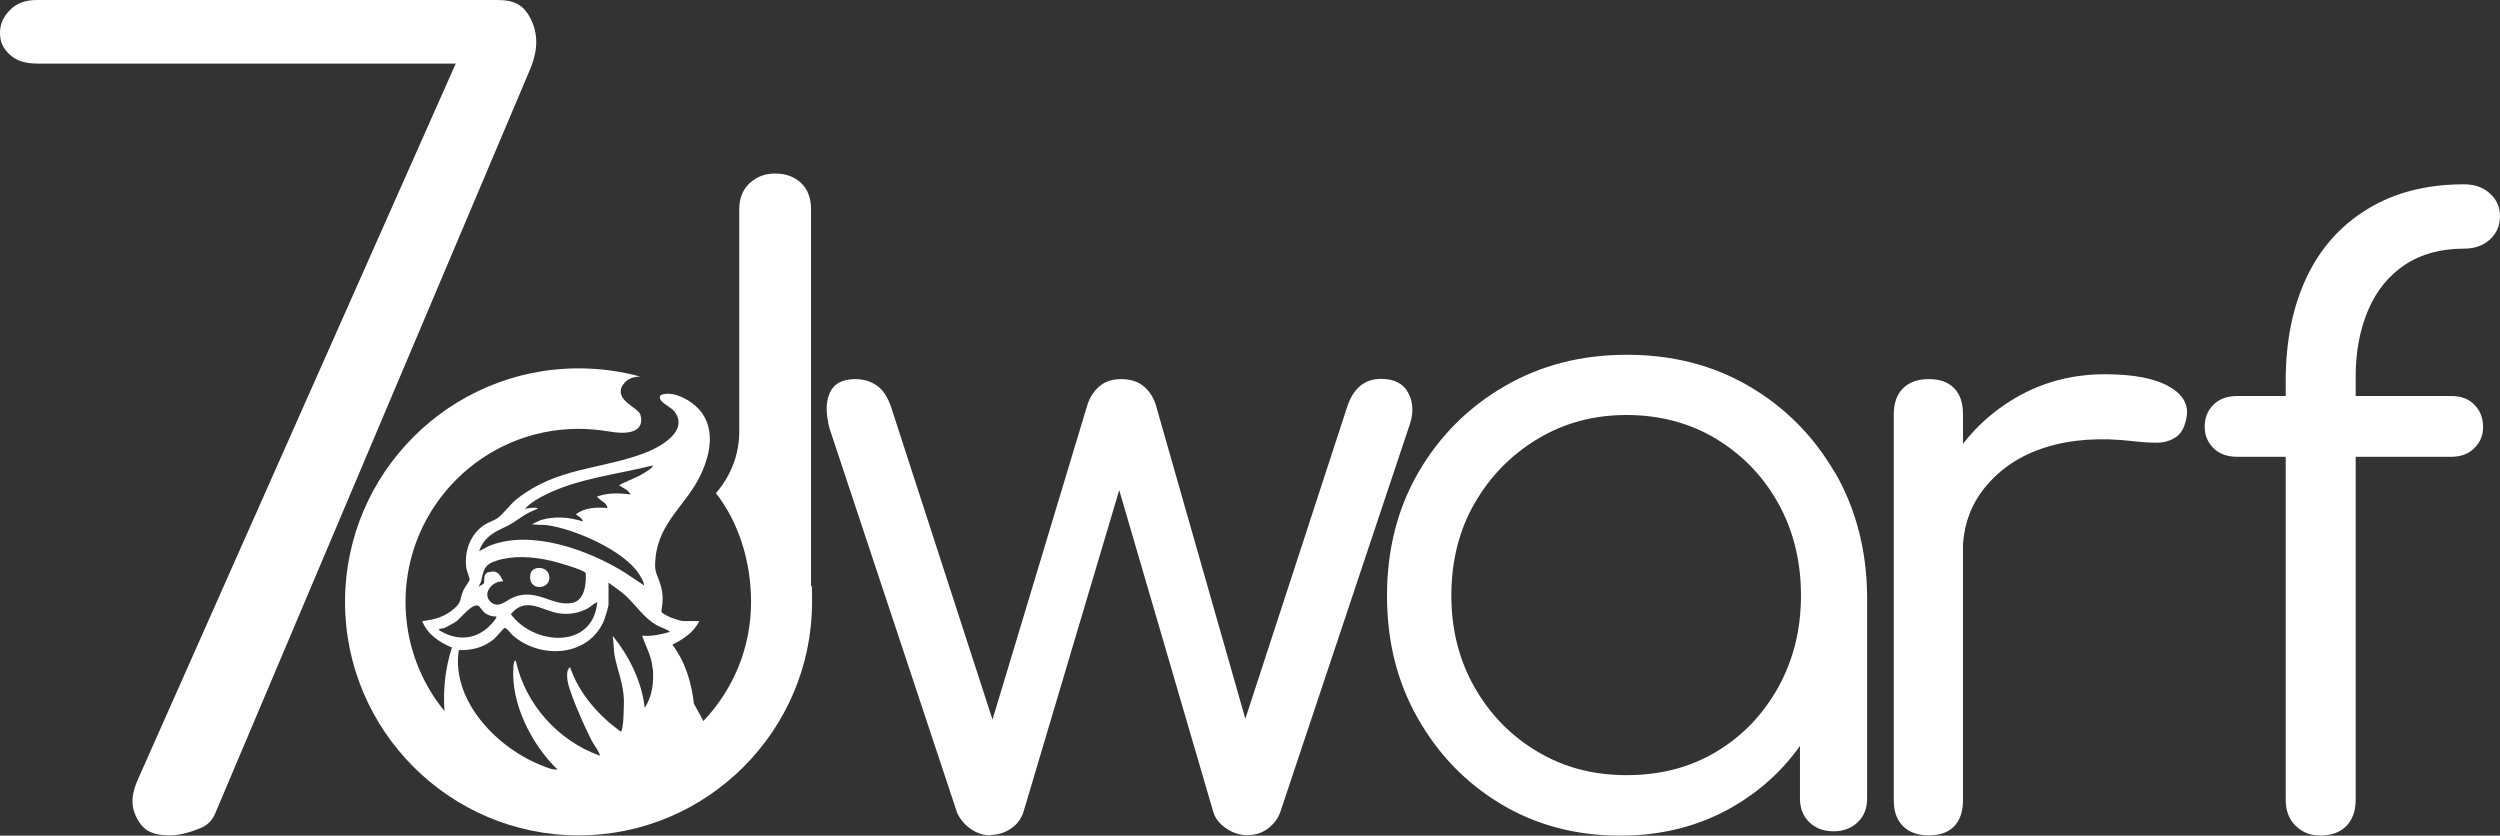
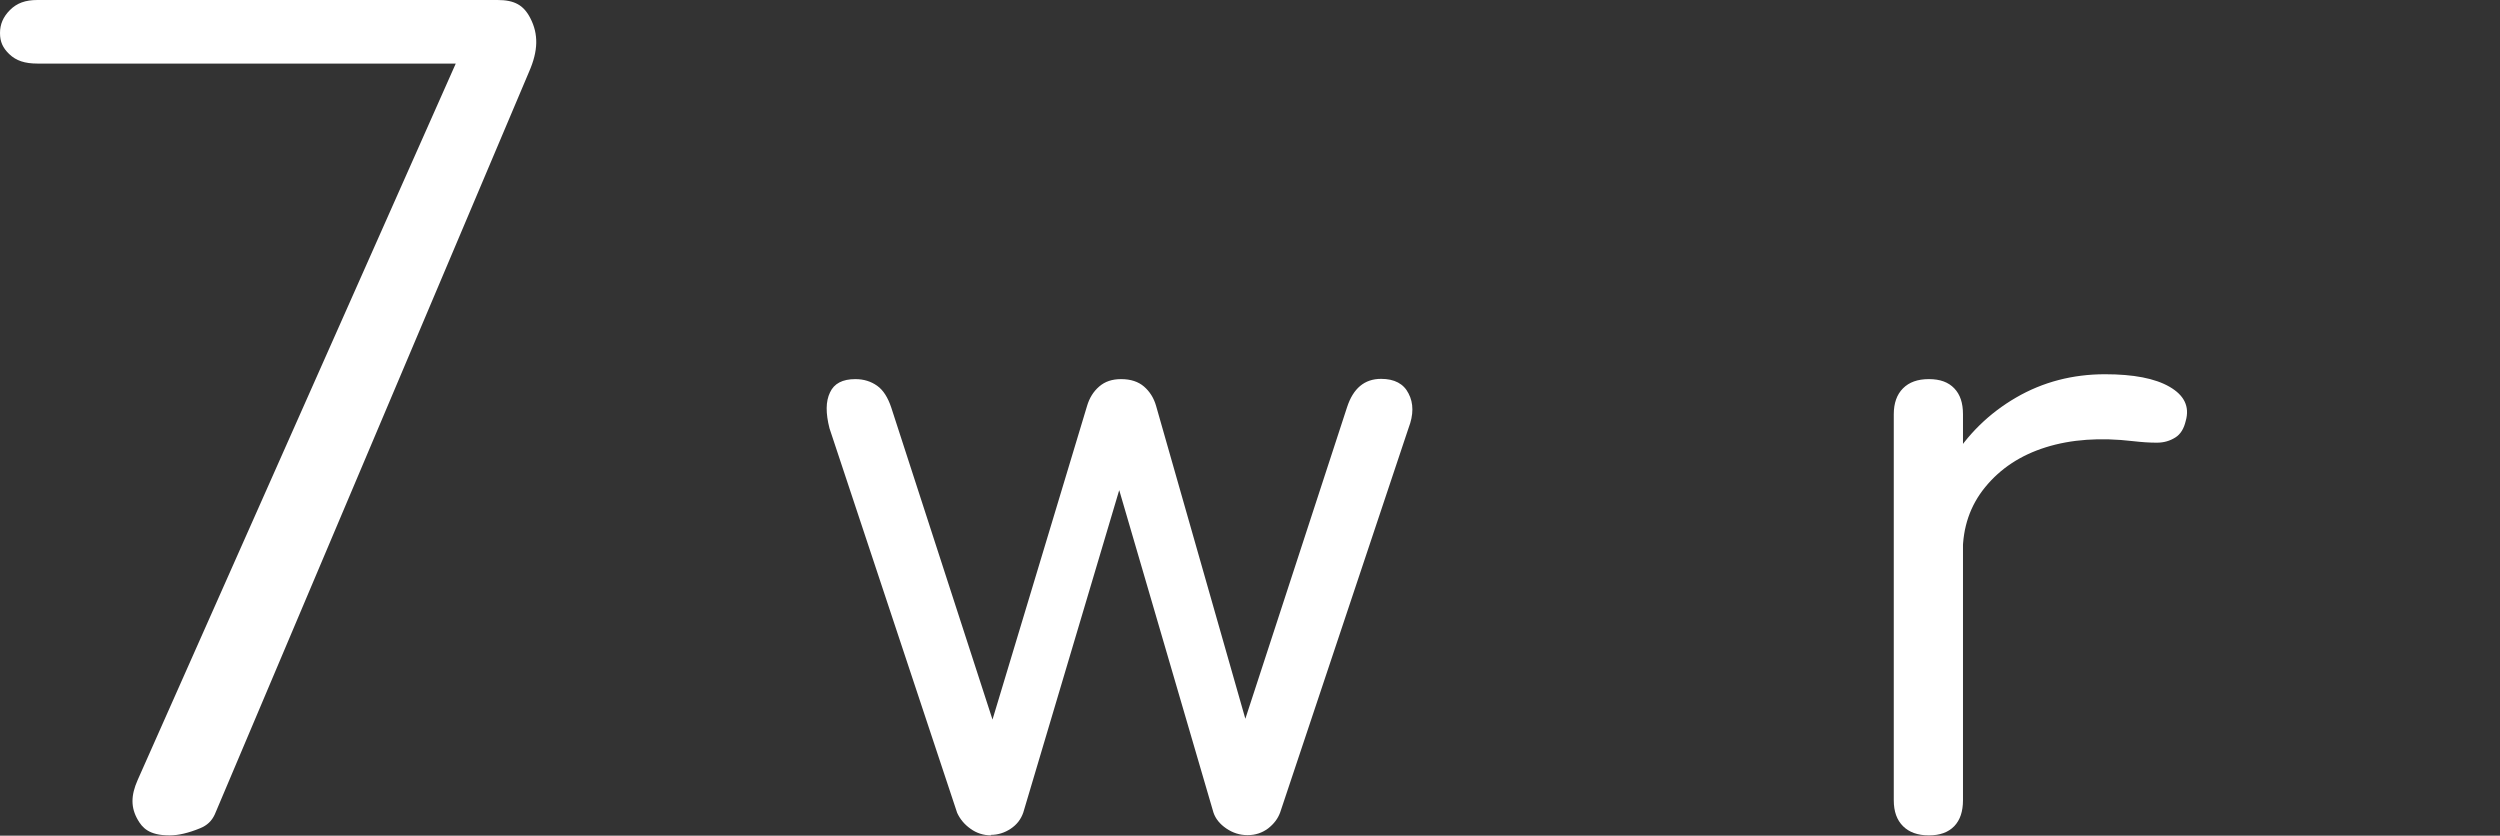
<svg xmlns="http://www.w3.org/2000/svg" id="_レイヤー_2" data-name="レイヤー 2" viewBox="0 0 97.53 32.6">
  <rect x="0" y="0" width="97.53" height="32.6" fill="#333333" stroke="none" />
  <defs>
    <style>
      .cls-1 {
        fill: #fff;
      }
    </style>
  </defs>
  <g id="_レイヤー_2-2" data-name=" レイヤー 2">
    <g id="_レイヤー_4" data-name=" レイヤー 4">
      <g>
-         <path class="cls-1" d="M87.28,17.82c-.39,0-.7-.11-.93-.34s-.34-.5-.34-.83c0-.35.11-.63.34-.86.23-.23.54-.34.93-.34h8.36c.37,0,.67.11.89.34.23.23.34.52.34.86s-.11.6-.34.83c-.23.23-.53.34-.89.34h-8.36ZM90.47,32.59c-.35,0-.65-.12-.91-.37s-.39-.59-.39-1.02V14.86c0-1.54.27-2.88.81-4.03s1.34-2.04,2.39-2.68c1.05-.64,2.3-.96,3.76-.96.41,0,.75.12,1.01.36.26.24.39.53.39.88,0,.37-.13.67-.39.91s-.6.36-1.01.36c-.91,0-1.68.21-2.31.63s-1.11,1.01-1.43,1.76-.49,1.61-.49,2.59v16.53c0,.43-.13.78-.37,1.02-.25.25-.6.37-1.06.37h0Z" />
        <path class="cls-1" d="M75.25,32.59c-.43,0-.77-.12-1.01-.36-.24-.24-.36-.57-.36-1.01v-15.06c0-.43.12-.77.36-1.01s.57-.36,1.01-.36.76.12.99.36c.23.24.34.57.34,1.01v15.06c0,.43-.11.77-.34,1.01-.23.24-.56.36-.99.36ZM75.09,21.56c.04-1.32.39-2.51,1.02-3.56.64-1.05,1.49-1.88,2.54-2.49,1.05-.61,2.21-.91,3.47-.91,1.11,0,1.95.16,2.52.49s.79.77.63,1.33c-.07.3-.2.52-.41.65-.21.13-.44.2-.72.2s-.58-.02-.93-.06c-1.28-.15-2.41-.07-3.4.24s-1.77.83-2.36,1.55c-.59.72-.88,1.57-.88,2.57h-1.5.02Z" />
-         <path class="cls-1" d="M71.57,18.42c-.82-1.41-1.93-2.53-3.33-3.35-1.4-.82-2.99-1.23-4.77-1.23s-3.37.41-4.78,1.23-2.53,1.94-3.35,3.35-1.23,3.02-1.23,4.82.4,3.37,1.2,4.78,1.88,2.53,3.25,3.35c1.37.82,2.92,1.23,4.65,1.23,1.64,0,3.1-.38,4.4-1.13,1.05-.61,1.92-1.4,2.61-2.37v2.05c0,.38.12.69.37.93.25.24.56.35.94.35s.7-.12.94-.35c.25-.24.37-.54.37-.93v-7.91c-.02-1.8-.44-3.4-1.26-4.82h-.01ZM66.95,29.33c-1.02.61-2.18.91-3.49.91s-2.44-.3-3.47-.91c-1.03-.61-1.85-1.44-2.46-2.51s-.91-2.26-.91-3.59.3-2.55.91-3.6c.61-1.06,1.43-1.89,2.46-2.51s2.19-.93,3.47-.93,2.46.31,3.49.93c1.02.62,1.83,1.45,2.42,2.51s.89,2.26.89,3.6-.3,2.52-.89,3.59c-.6,1.07-1.4,1.9-2.42,2.51Z" />
        <path class="cls-1" d="M38.67,32.59c-.3,0-.58-.09-.81-.26-.24-.17-.41-.38-.52-.62l-4.98-15c-.15-.59-.15-1.05.02-1.4.16-.35.49-.52.99-.52.33,0,.61.09.85.26.24.17.42.46.55.85l4.39,13.53h-.85l4.1-13.6c.09-.3.24-.55.47-.75s.51-.29.86-.29c.37,0,.67.1.89.29s.38.44.47.75l3.74,13.11h-.55l4.26-13.05c.24-.74.68-1.11,1.33-1.11.52,0,.88.19,1.07.57.2.38.2.83,0,1.35l-5.01,15c-.09.24-.24.44-.47.62-.23.17-.49.26-.8.26s-.58-.09-.83-.26-.42-.38-.5-.62l-3.87-13.24h.39l-3.94,13.24c-.09.26-.25.47-.49.63s-.5.24-.78.24l.02.02Z" />
        <g>
-           <path class="cls-1" d="M31.64,22.87v-14.71c0-.43-.13-.78-.39-1.02-.26-.25-.6-.37-1.01-.37s-.72.13-.99.37c-.27.25-.41.59-.41,1.02v8.67c0,.39-.05,1.41-.91,2.41.9,1.15,1.37,2.68,1.37,4.25,0,1.8-.71,3.43-1.86,4.64l-.37-.68c-.09-.82-.34-1.64-.84-2.3.42-.21.84-.48,1.05-.92h-.62c-.1,0-.39-.1-.49-.14-.09-.04-.34-.15-.37-.23.07-.41.08-.71-.05-1.1-.14-.43-.23-.44-.18-.97.13-1.43,1.22-2.1,1.77-3.28.41-.87.6-1.96-.21-2.68-.33-.29-.92-.59-1.35-.42-.19.24.39.45.53.64.59.78-.59,1.41-1.18,1.63-1.74.65-3.39.55-4.96,1.78-.27.21-.55.61-.77.76-.15.1-.37.16-.54.28-.52.37-.75,1.01-.67,1.64.01.12.14.41.13.48-.02.08-.21.31-.26.45-.13.32-.04.41-.34.67-.36.32-.78.44-1.25.49.2.51.67.83,1.16,1.03-.26.81-.35,1.64-.29,2.48-.95-1.16-1.52-2.65-1.52-4.26,0-3.72,3.03-6.75,6.75-6.75.4,0,.8.04,1.18.1,1.35.24,1.32-.4,1.23-.66-.11-.28-.95-.54-.73-1.07.14-.27.38-.41.73-.41-.77-.21-1.58-.32-2.41-.32-5.02,0-9.11,4.09-9.11,9.11s4.09,9.11,9.11,9.11,9.11-4.09,9.11-9.11c0-.21,0-.42-.01-.62h-.03ZM19.56,20.63c.41-.19.44-.23.8-.47.19-.13.4-.23.61-.31,0-.06-.16-.04-.21-.04-.1,0-.18.03-.28.04.21-.24.55-.43.84-.57,1.27-.62,2.78-.78,4.14-1.12.06.06-.29.27-.33.29-.31.2-.66.3-.98.48.16.11.35.17.45.36-.45-.06-.88-.07-1.31.08.11.17.38.22.41.45-.43-.04-.88-.02-1.23.24,0,.03.29.17.26.28-.54-.17-1.09-.21-1.64-.05l-.34.16c.2.04.41.01.61.04,1.06.15,3,.99,3.58,1.92.08.13.17.27.19.43l-.75-.5c-1.41-.88-3.65-1.7-5.28-1.05-.06.02-.4.22-.41.21.16-.45.45-.67.87-.87ZM19.07,22.31c-.26.09-.14.35-.2.46-.01.02-.14.06-.16.12-.05-.04.03-.12.05-.18.11-.45.1-.68.62-.84.66-.21,1.42-.15,2.09,0,.19.04,1.33.36,1.38.49.03.4-.04,1.06-.52,1.16-.78.16-1.41-.62-2.34-.2-.25.11-.54.43-.84.17-.37-.33.06-.84.48-.81-.12-.25-.23-.47-.56-.35v-.02ZM21.83,23.93c.38.05.74-.01,1.07-.18.15-.08.25-.2.4-.26-.16,1.86-2.48,1.69-3.37.47.59-.73,1.25-.11,1.9-.03ZM17.12,24.57c.02-.06.14-.04.21-.07.12-.05.35-.18.46-.25.2-.14.64-.75.89-.61.02.01.16.22.26.29.12.08.28.13.42.12.06.06-.32.43-.37.47-.59.48-1.25.44-1.87.06h0ZM25.47,26.09c.04.51-.02,1.09-.32,1.52-.11-1.02-.61-2.02-1.25-2.81.05.26.03.53.08.8.12.59.33,1.04.36,1.69,0,.14,0,1.25-.13,1.25-.87-.64-1.61-1.47-1.97-2.51-.13.08-.12.29-.11.43.02.46.72,1.98.96,2.45.05.09.35.52.31.57-1.63-.58-2.91-2.01-3.28-3.71-.07-.02-.09.2-.09.24-.11,1.43.71,3.04,1.72,4.01-.18.02-.4-.07-.57-.14-1.74-.66-3.59-2.52-3.28-4.52.5.02.97-.1,1.36-.42.09-.07.39-.44.42-.44.09-.02.26.24.35.31,1.09.92,2.95.81,3.54-.62.04-.11.17-.52.17-.62v-.84c.22.17.47.32.67.51.4.37.7.85,1.19,1.14.18.1.39.15.54.27-.36.1-.7.18-1.09.15.15.43.38.82.41,1.29h0Z" />
-           <path class="cls-1" d="M21.42,22.43c-.07-.3-.52-.37-.69-.13-.03.04-.05.15-.05.2-.02.6.87.49.74-.07Z" />
-         </g>
+           </g>
        <path class="cls-1" d="M6.61,32.59c-.81,0-1.06-.31-1.23-.6-.28-.48-.28-.95-.01-1.56L17.78,2.48H1.46c-.49,0-.83-.11-1.1-.37-.25-.24-.36-.48-.36-.82S.12.66.39.39c.27-.27.6-.39,1.07-.39h17.95c.66,0,1.02.2,1.28.71.32.62.31,1.27-.05,2.09l-12.26,28.97c-.12.26-.3.43-.57.54-.46.19-.86.28-1.19.28h-.01Z" />
      </g>
    </g>
  </g>
</svg>